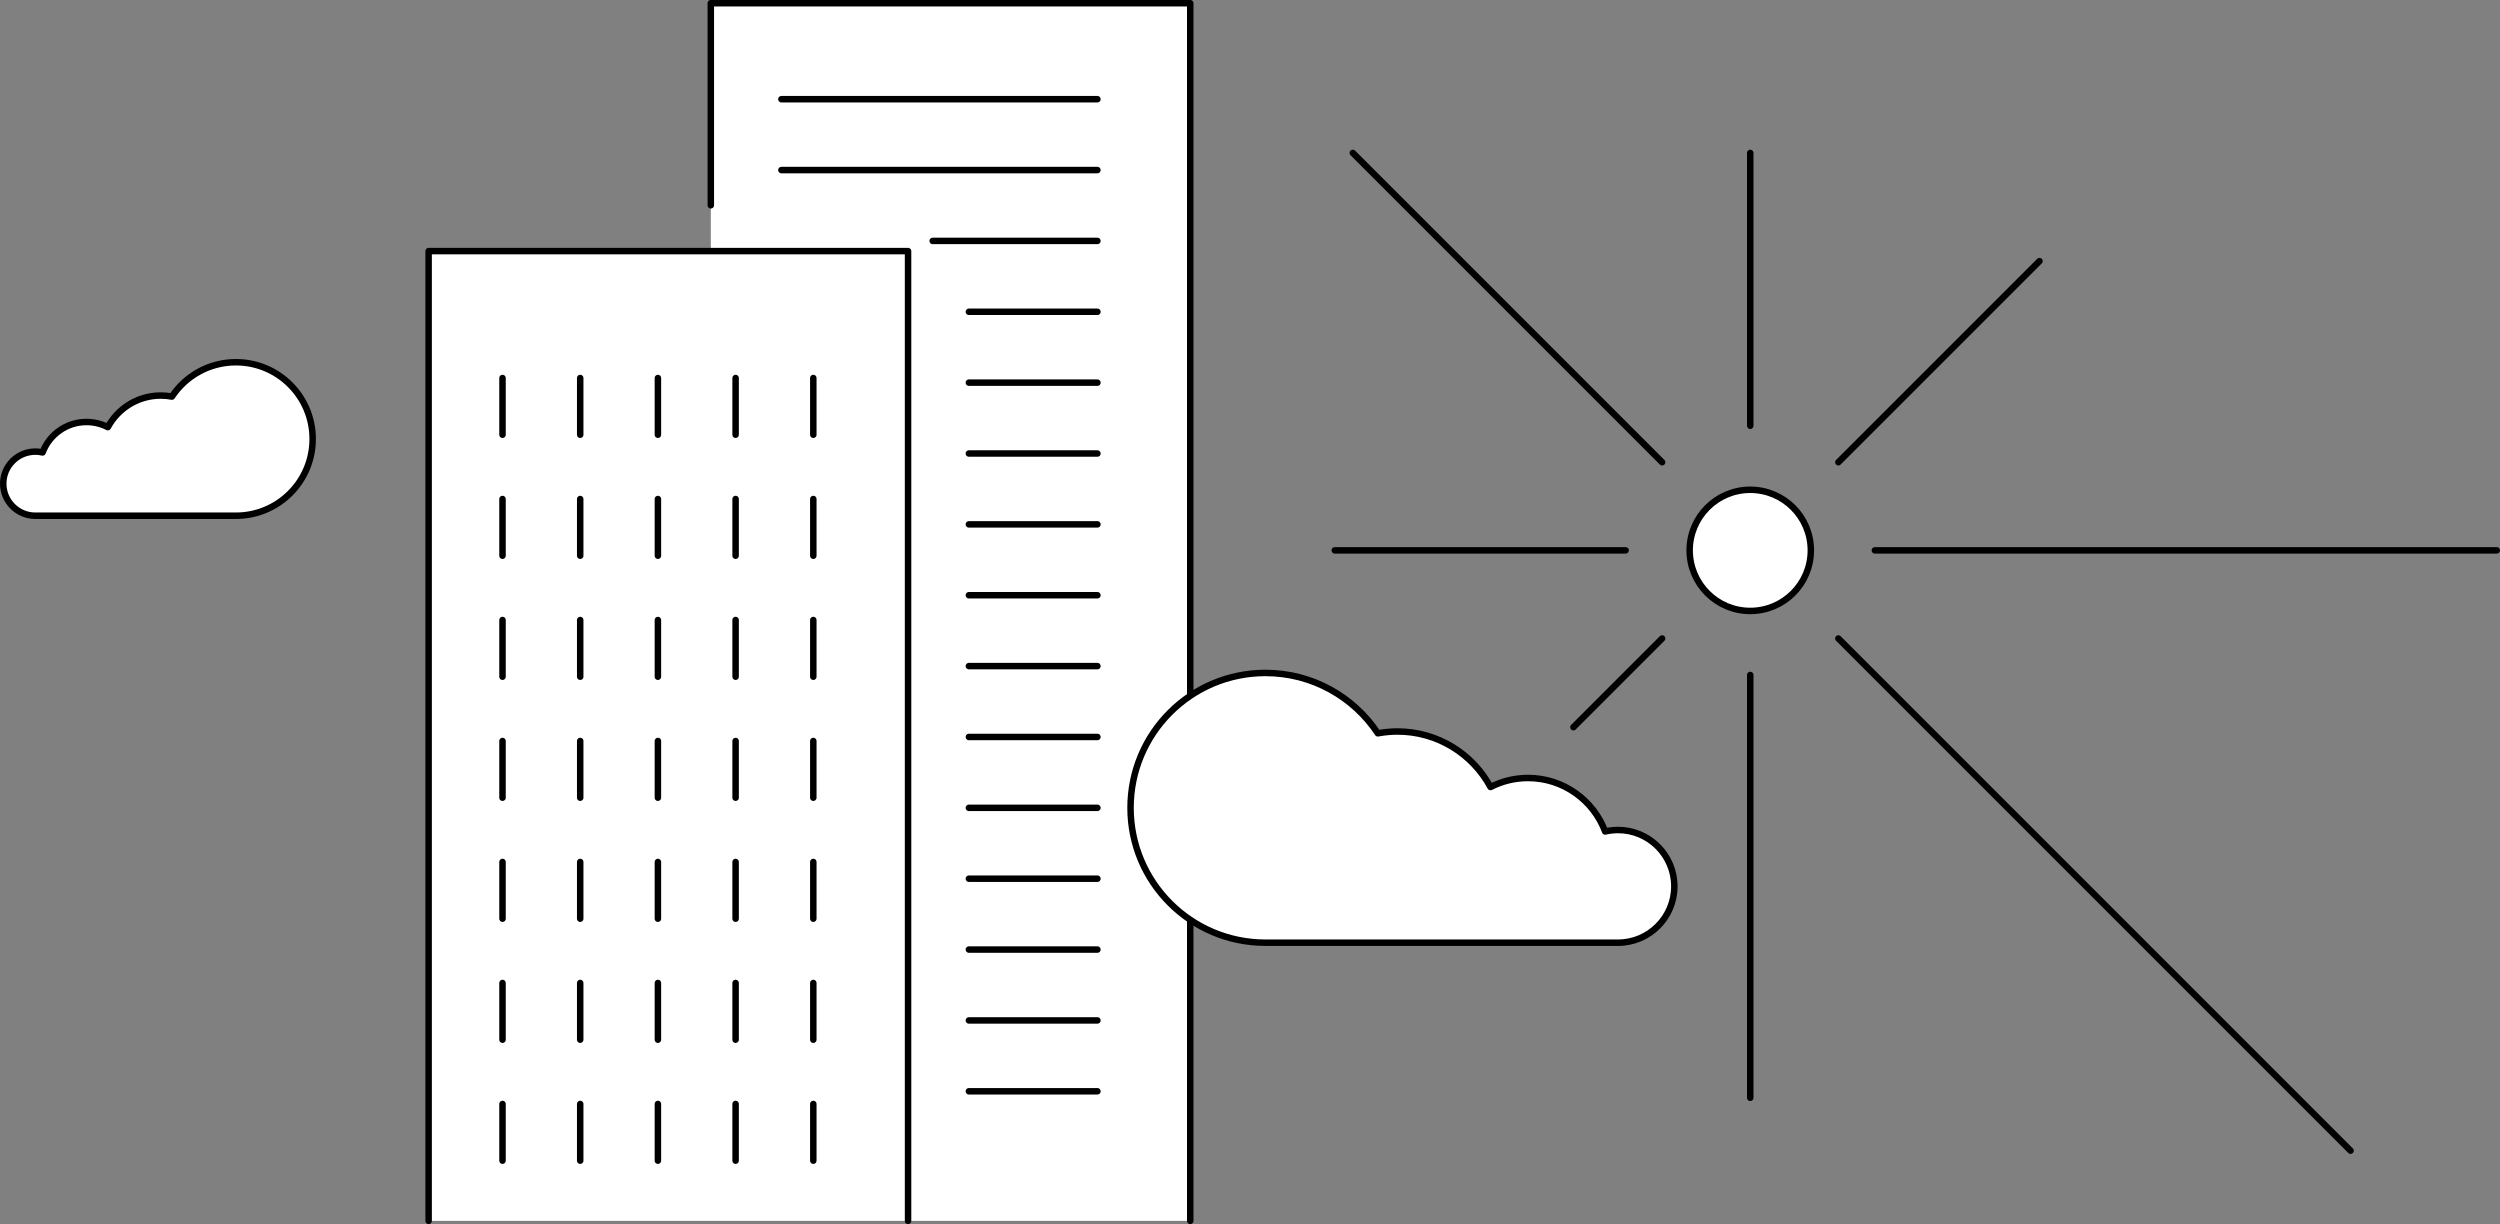
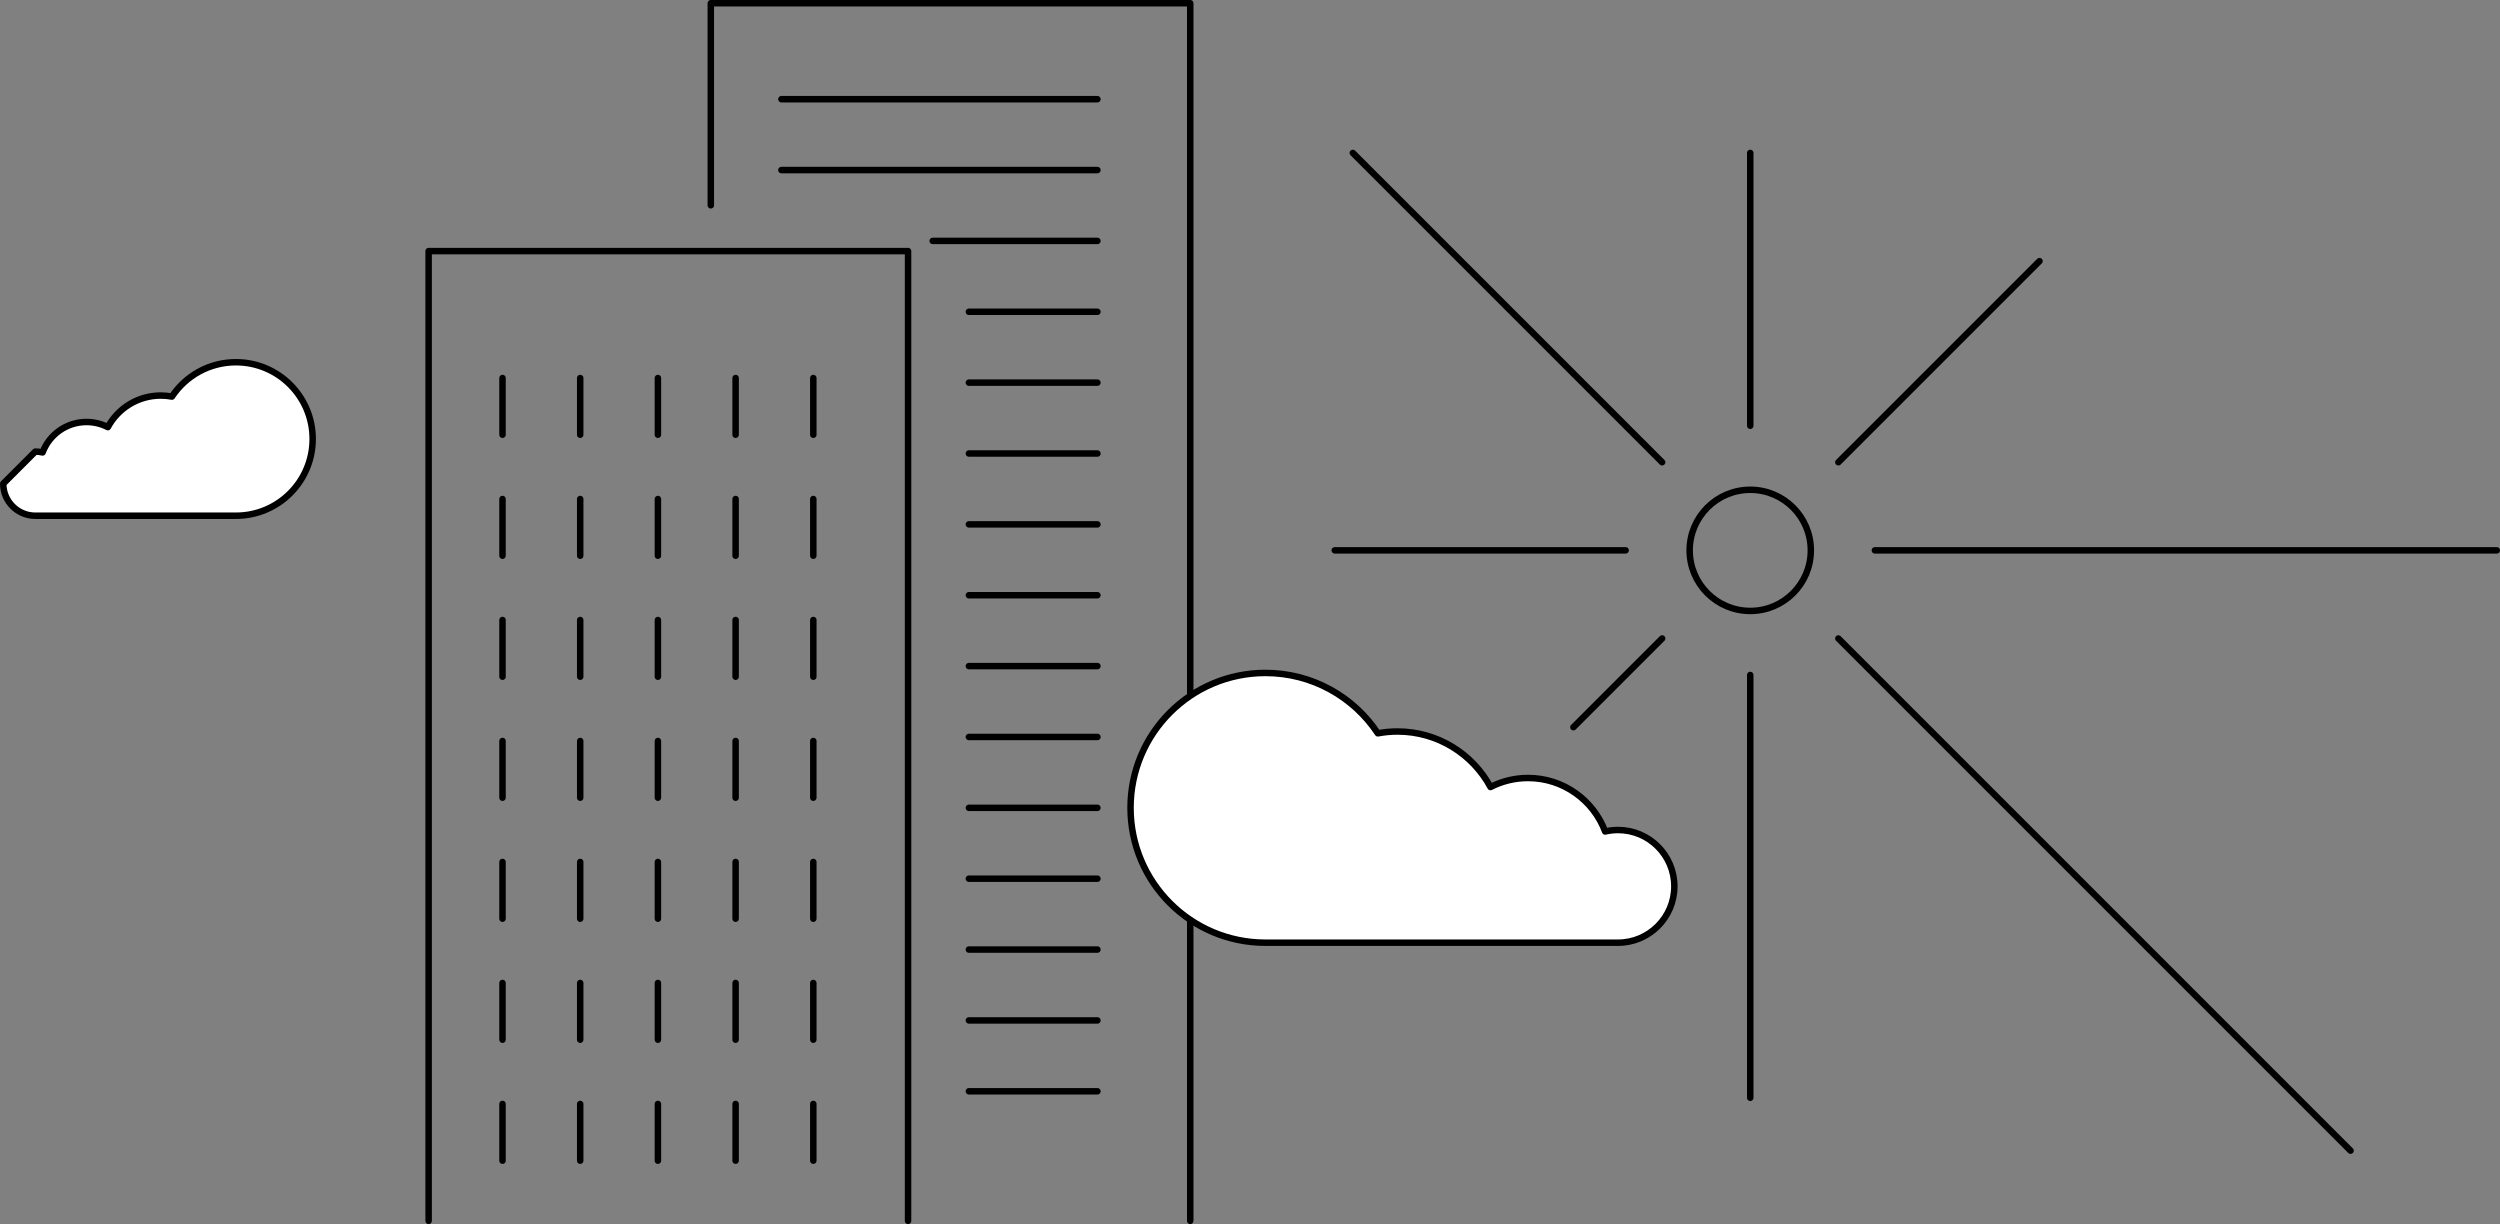
<svg xmlns="http://www.w3.org/2000/svg" width="386" height="189" viewBox="0 0 386 189">
  <rect x="0" y="0" width="386" height="189" fill="#808080" stroke="none" />
  <defs>
    <style>.cls-1{fill:none;}.cls-1,.cls-2{stroke:#000;stroke-linecap:round;stroke-linejoin:round;}.cls-2,.cls-3{fill:#fff;}.cls-3{stroke-width:0px;}</style>
  </defs>
-   <path class="cls-3" d="M183.771.5v188h-43.568s-74.023,0-74.023,0V38.769h43.568V.5h74.023ZM270.238,75.622c-5.166,0-9.354,4.188-9.354,9.354s4.188,9.354,9.354,9.354,9.354-4.188,9.354-9.354-4.188-9.354-9.354-9.354Z" />
  <path class="cls-1" d="M279.592,84.976c0,5.166-4.188,9.354-9.354,9.354s-9.354-4.188-9.354-9.354,4.188-9.354,9.354-9.354,9.354,4.188,9.354,9.354ZM270.238,65.734V23.613M270.238,169.501v-65.284M289.48,84.976h96.02M206.087,84.976h44.909M283.844,71.37l31.053-31.053M242.937,112.277l13.696-13.696M283.844,98.582l79.082,79.082M208.876,23.613l47.757,47.757M66.181,188.5V38.769h74.023v149.731M183.772,188.5V.5h-74.023v31.198M120.648,15.316h48.792M120.648,26.258h48.792M144.009,37.199h25.431M149.595,48.14h19.845M149.595,59.081h19.845M149.595,70.023h19.845M149.595,80.964h19.845M149.595,91.905h19.845M149.595,102.846h19.845M149.595,113.788h19.845M149.595,124.729h19.845M149.595,135.67h19.845M149.595,146.611h19.845M149.595,157.553h19.845M149.595,168.494h19.845M77.587,58.366v8.757M89.584,58.366v8.757M101.581,58.366v8.757M113.578,58.366v8.757M125.575,58.366v8.757M77.587,77.047v8.757M89.584,77.047v8.757M101.581,77.047v8.757M113.578,77.047v8.757M125.575,77.047v8.757M77.587,95.728v8.757M89.584,95.728v8.757M101.581,95.728v8.757M113.578,95.728v8.757M125.575,95.728v8.757M77.587,114.409v8.757M89.584,114.409v8.757M101.581,114.409v8.757M113.578,114.409v8.757M125.575,114.409v8.757M77.587,133.09v8.757M89.584,133.09v8.757M101.581,133.09v8.757M113.578,133.09v8.757M125.575,133.09v8.757M77.587,151.772v8.757M89.584,151.772v8.757M101.581,151.772v8.757M113.578,151.772v8.757M125.575,151.772v8.757M77.587,170.453v8.757M89.584,170.453v8.757M101.581,170.453v8.757M113.578,170.453v8.757M125.575,170.453v8.757" />
  <path class="cls-2" d="M249.818,128.154c-.682,0-1.345.078-1.981.23-1.804-4.823-6.456-8.261-11.909-8.261-2.086,0-4.055.505-5.794,1.397-2.755-5.104-8.149-8.575-14.362-8.575-1.037,0-2.047.098-3.031.282-3.727-5.623-10.111-9.324-17.361-9.324-11.502,0-20.825,9.324-20.825,20.825s9.323,20.825,20.825,20.825h54.438c4.803,0,8.7-3.898,8.7-8.7s-3.897-8.7-8.7-8.7Z" />
-   <path class="cls-2" d="M5.45,69.726c.388,0,.765.045,1.127.131,1.027-2.744,3.674-4.7,6.776-4.7,1.187,0,2.307.287,3.297.795,1.568-2.904,4.637-4.879,8.172-4.879.59,0,1.165.056,1.725.161,2.121-3.2,5.753-5.305,9.878-5.305,6.545,0,11.85,5.305,11.85,11.85,0,6.545-5.305,11.85-11.85,11.85h-11.603s-11.469,0-11.469,0h-7.903c-2.733,0-4.95-2.218-4.95-4.95s2.218-4.95,4.95-4.95Z" />
+   <path class="cls-2" d="M5.45,69.726c.388,0,.765.045,1.127.131,1.027-2.744,3.674-4.7,6.776-4.7,1.187,0,2.307.287,3.297.795,1.568-2.904,4.637-4.879,8.172-4.879.59,0,1.165.056,1.725.161,2.121-3.2,5.753-5.305,9.878-5.305,6.545,0,11.85,5.305,11.85,11.85,0,6.545-5.305,11.85-11.85,11.85h-11.603s-11.469,0-11.469,0h-7.903c-2.733,0-4.95-2.218-4.95-4.95Z" />
</svg>